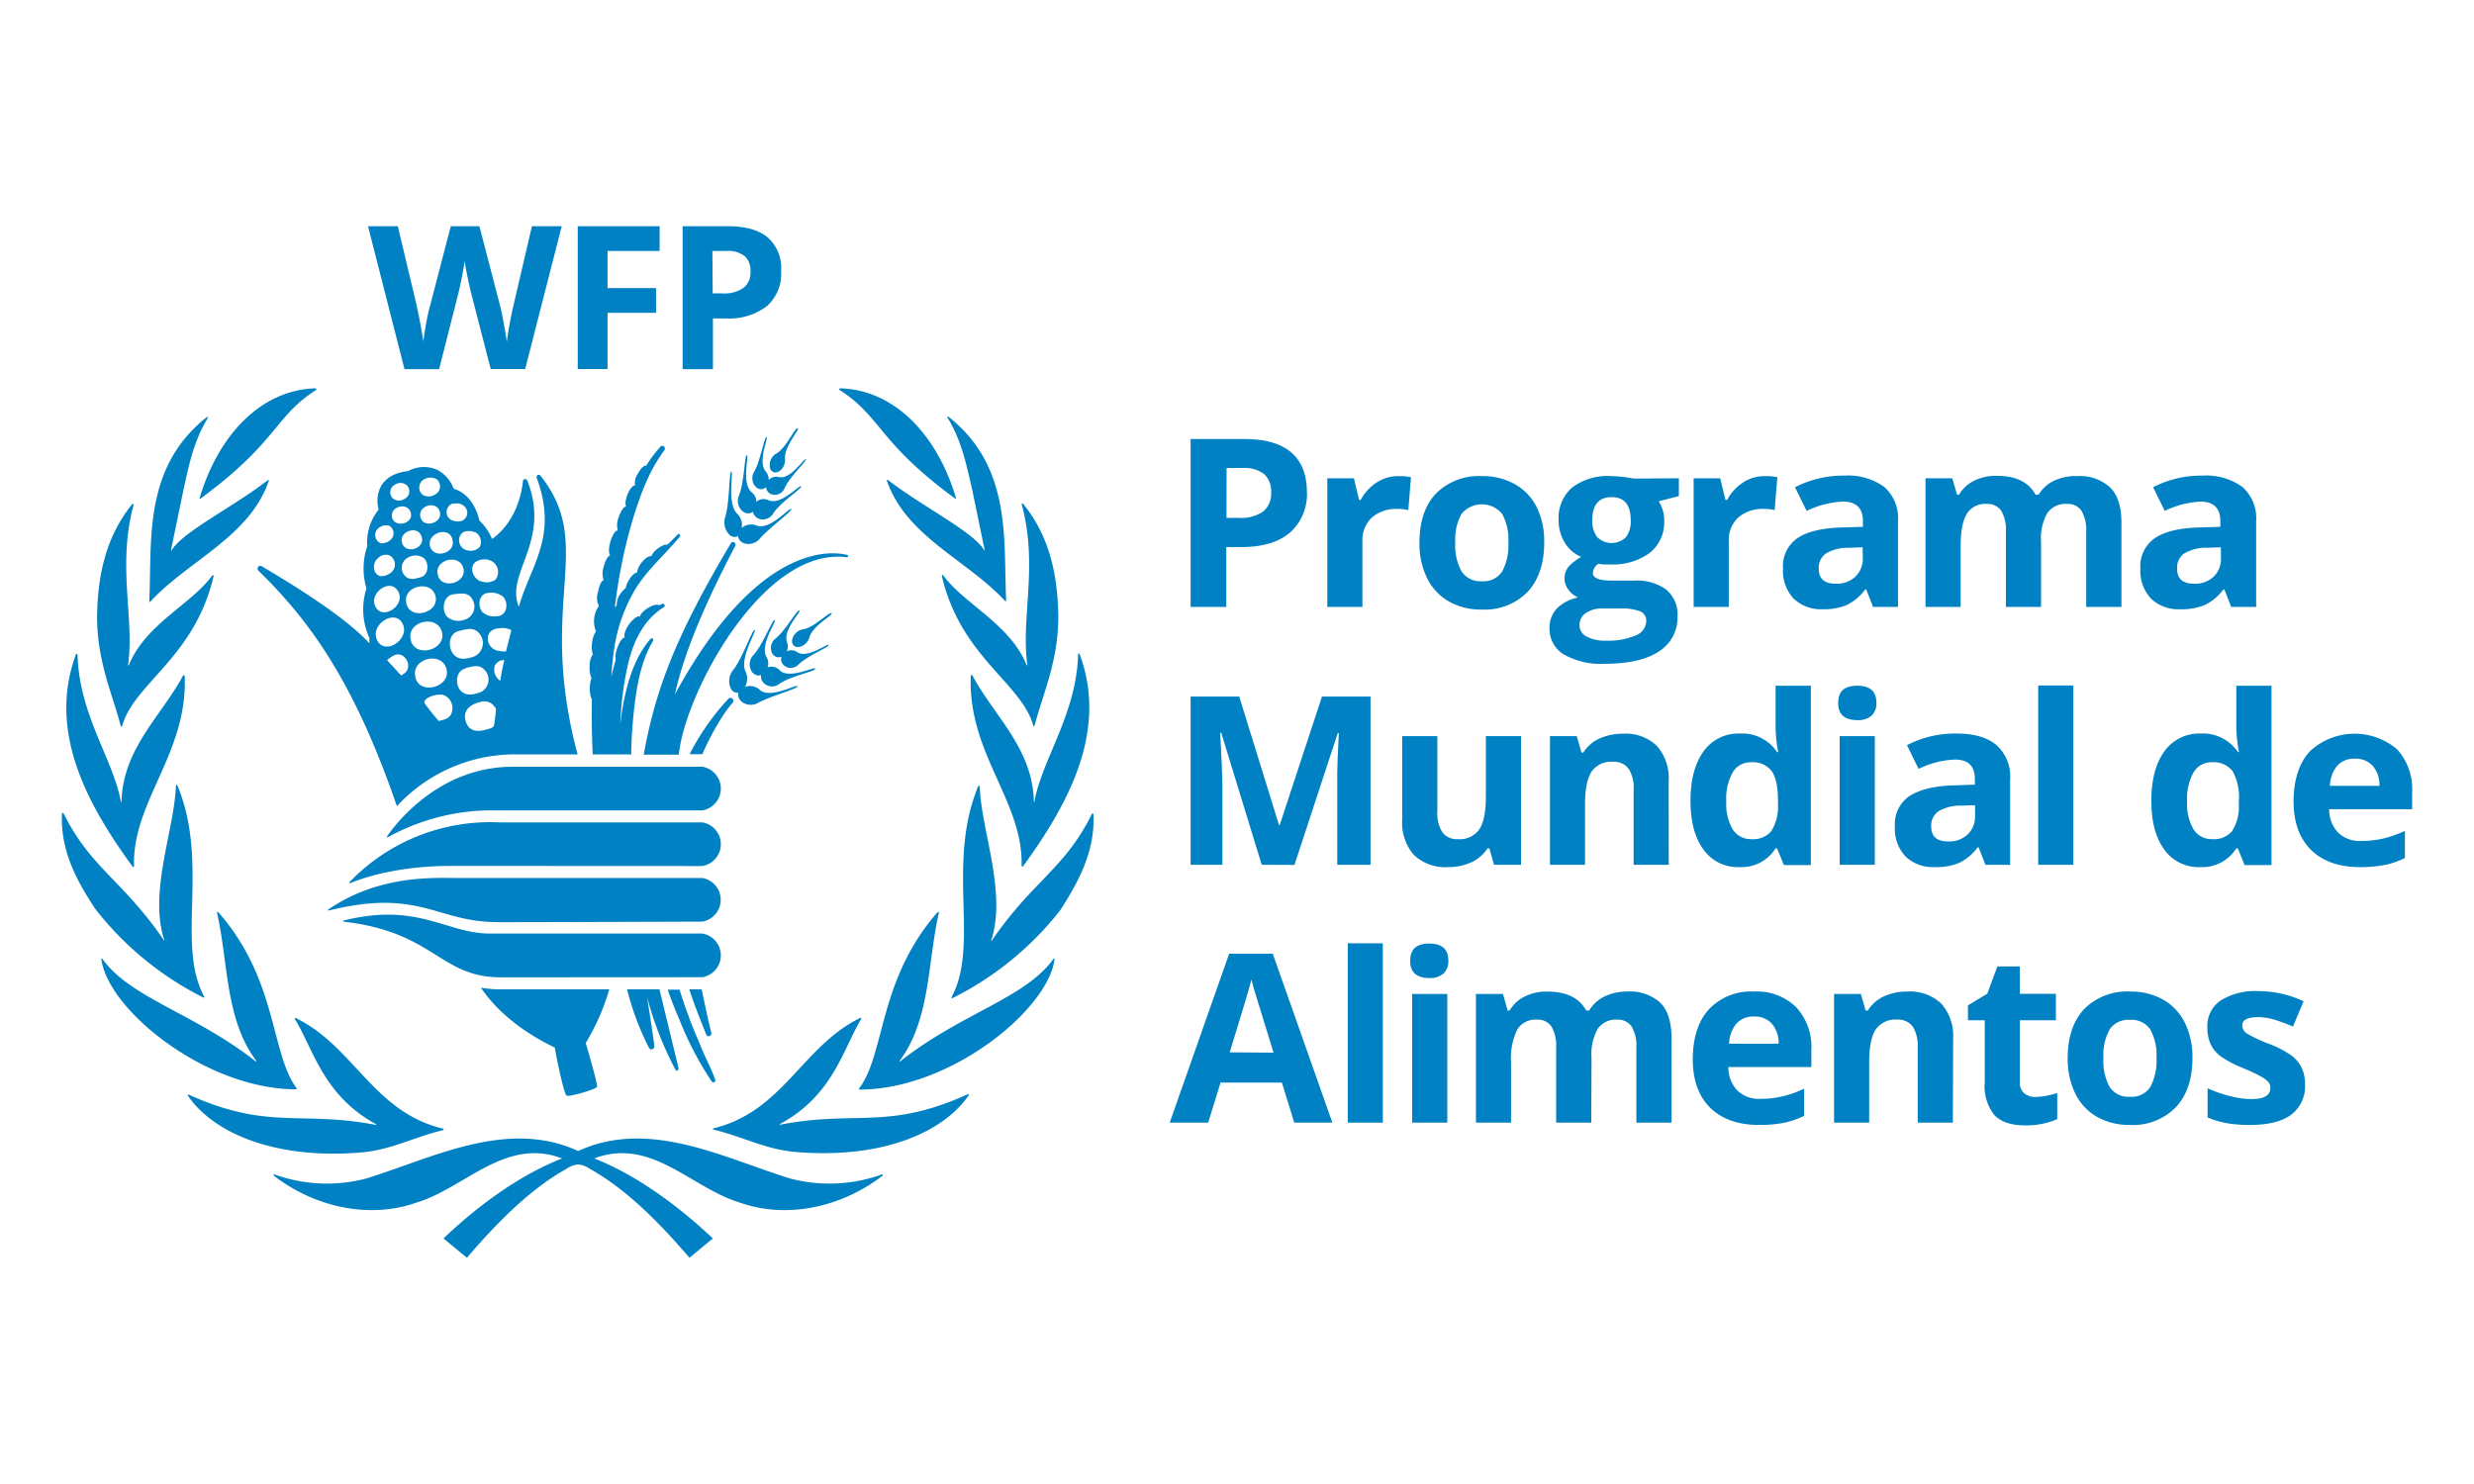
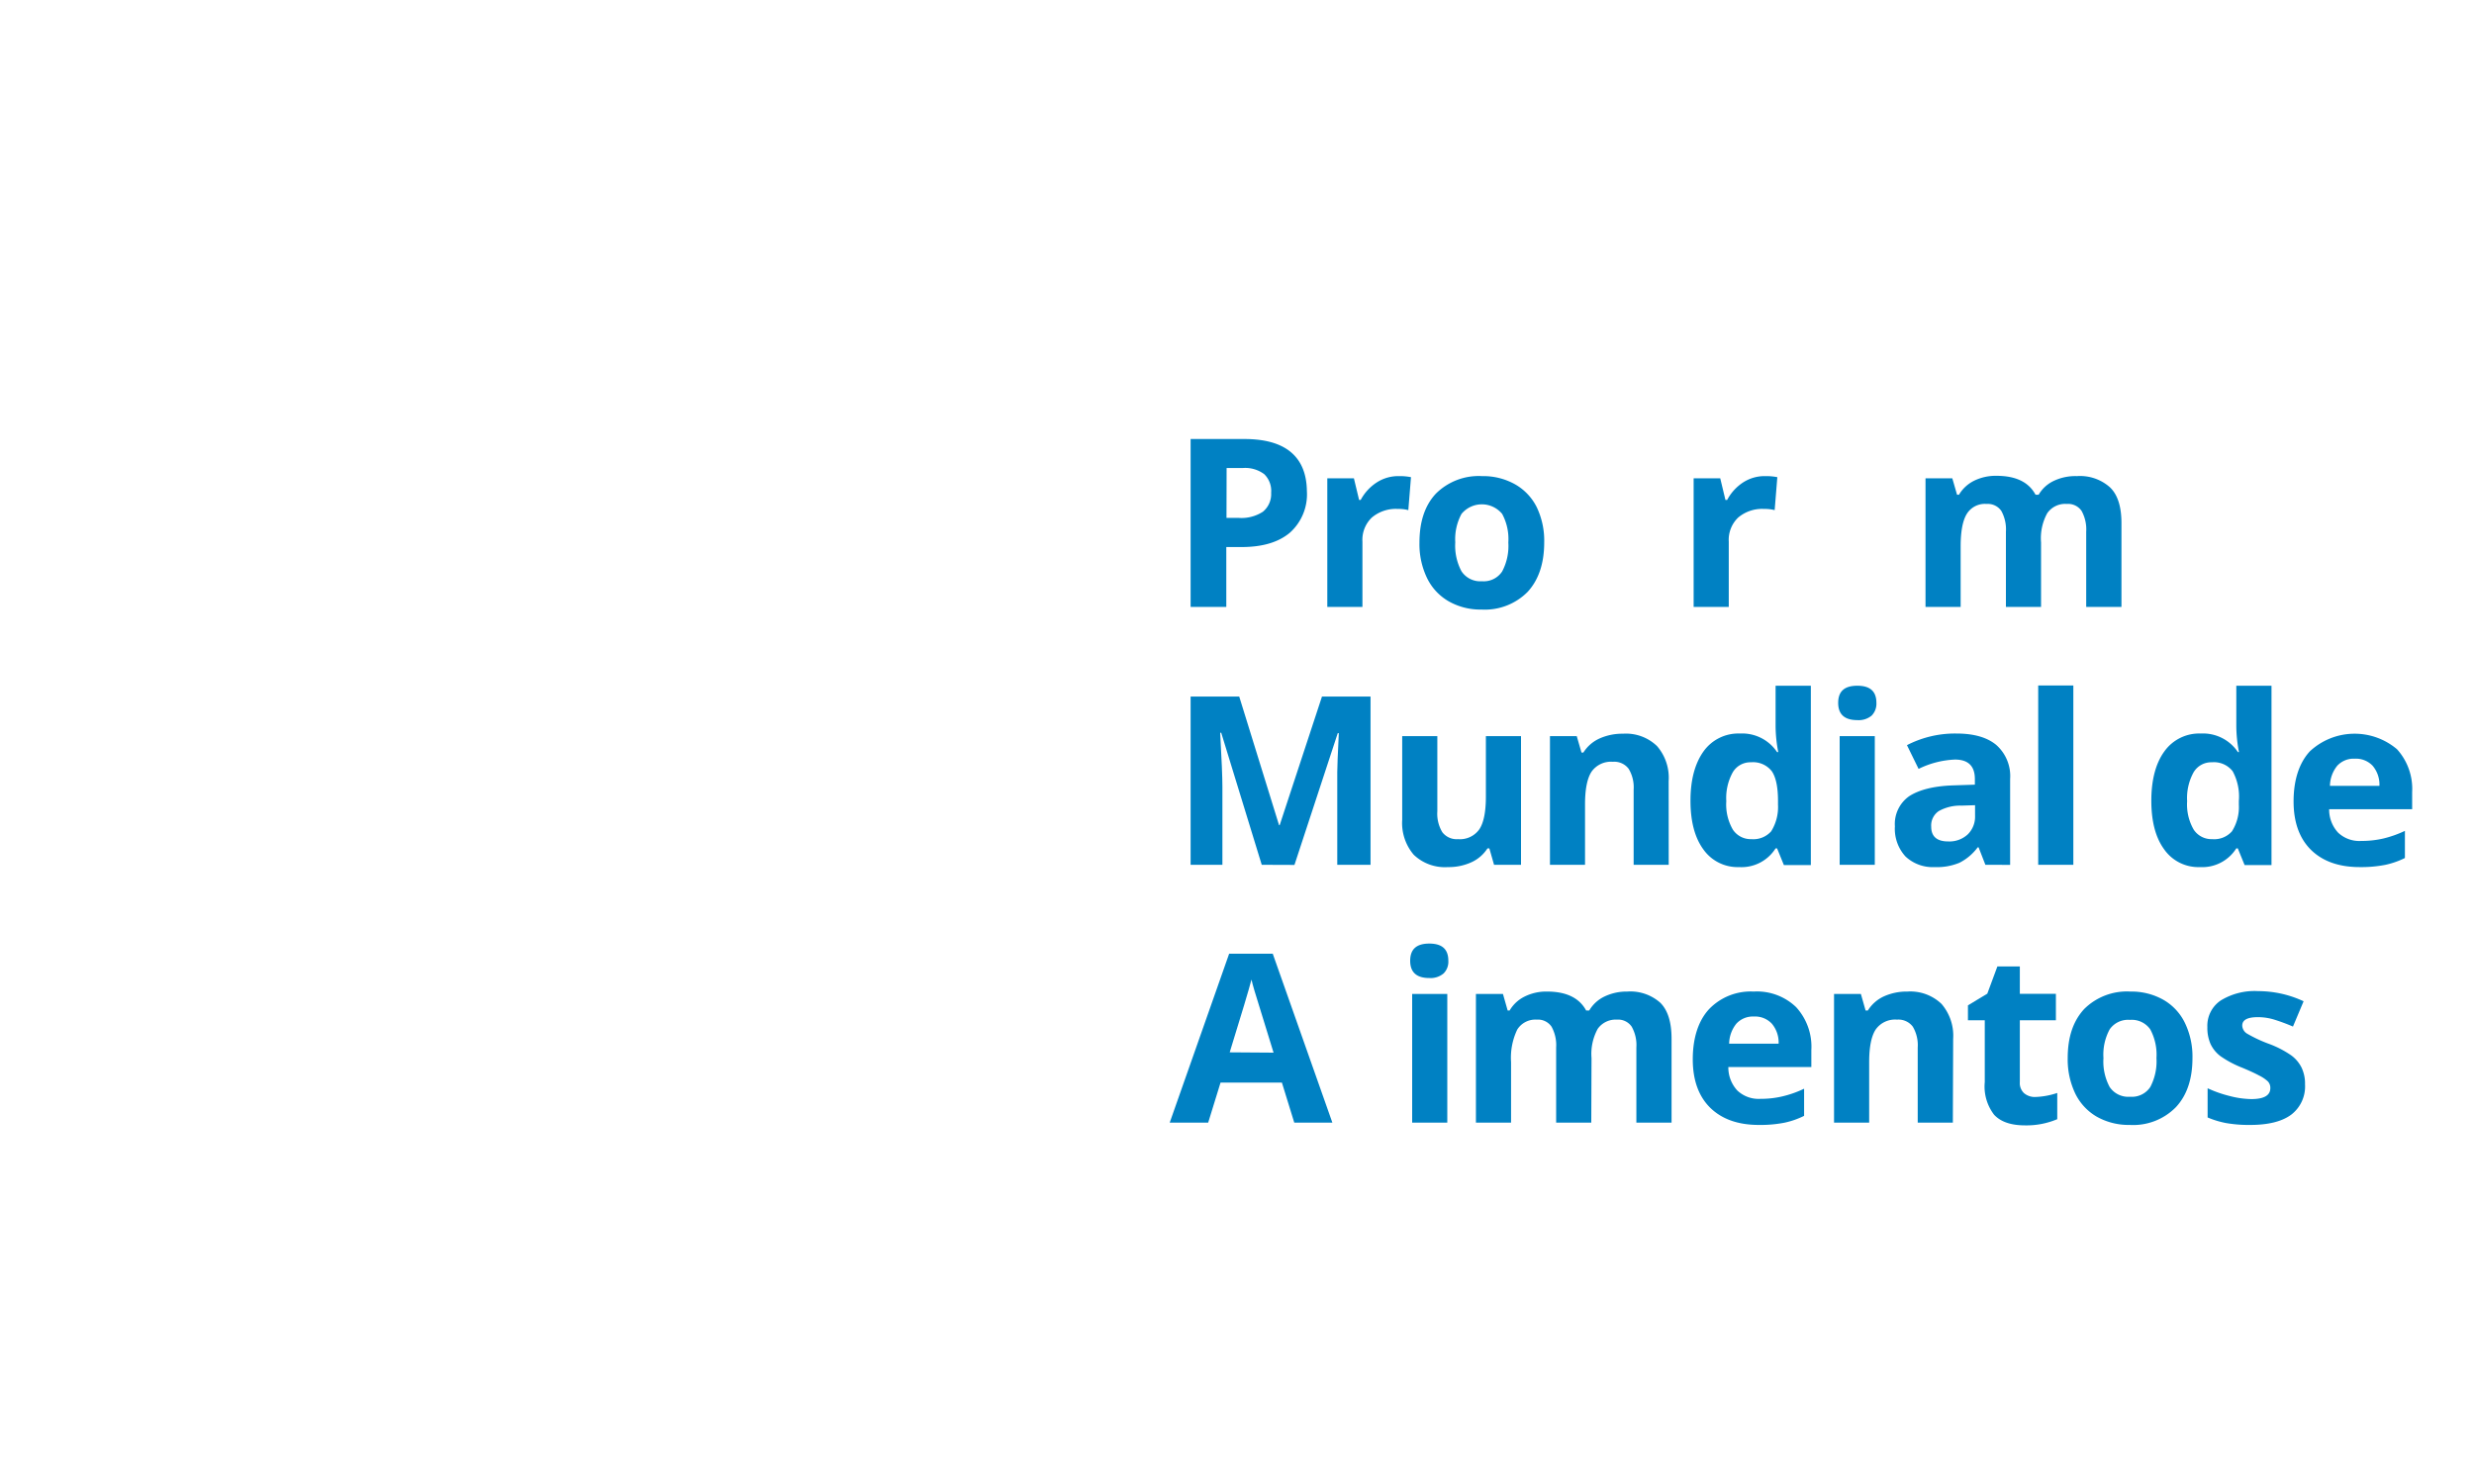
<svg xmlns="http://www.w3.org/2000/svg" id="Layer_1" data-name="Layer 1" viewBox="0 0 400 240">
  <defs>
    <style>.cls-1{fill:#0081c3;}</style>
  </defs>
-   <path class="cls-1" d="M135.84,62.8a.15.15,0,0,0-.07.28c6.81,4.4,6.11,8.35,18.71,17.59.05,0,.12,0,.1-.07C151.7,70.79,145,63.09,135.84,62.8Zm17.52,4.6a.11.11,0,0,0-.16.15c2.27,3.68,3.05,7.61,4,11.72l2,9.67c0,.06-.08.11-.11,0-1.78-3-10.07-7.06-15.52-11.32a.11.11,0,0,0-.17.13c3.08,9,13,12.83,19.1,19.44a.1.1,0,0,0,.18-.08C162.2,87.44,163.71,75.59,153.36,67.4Zm17.73,31.26c-.23-6.32-1.6-12.18-5.66-17.17a.13.13,0,0,0-.23.12c2.69,9.86-.18,18.48.91,25.9,0,.11-.1.13-.14,0-2.72-6.63-10.16-9.87-13.46-14.46a.13.13,0,0,0-.23.11c3.06,13.09,12.83,17.25,14.78,24.17a.11.11,0,0,0,.22,0C168.63,112.1,171.36,106.44,171.09,98.66Zm3.48,7.17a.13.13,0,0,0-.26,0c-.25,9.66-5.91,17.13-7.05,23.8,0,.08-.1.07-.1,0-.21-8.64-6.44-13.84-9.94-20.39a.14.14,0,0,0-.26.07c-.52,12.5,8.5,20.28,8.21,30.7a.14.14,0,0,0,.24.09C172.53,130.3,179.23,118.39,174.57,105.83Zm2.22,25.84a.14.14,0,0,0-.27,0c-4.35,8.81-9.58,10.82-16.16,20.44-.05.07-.13,0-.11,0,2.59-7.77-1.68-18.05-1.84-24.94a.14.14,0,0,0-.26,0c-5.2,12.62.28,25.59-4.3,34.1a.11.11,0,0,0,.14.16,51.28,51.28,0,0,0,17.44-14.23C174.42,142.53,177.07,137.65,176.79,131.67ZM170.3,155.1c-4.56,6.35-14.8,8.71-24.76,16.55-.06,0-.14,0-.08-.1,5-6.71,4.49-15.87,6.34-23.94a.12.12,0,0,0-.2-.1c-9.65,11-8.44,22.93-12.71,28.53a.11.11,0,0,0,.09.17c14.61,0,30.38-12.83,31.51-21A.1.1,0,0,0,170.3,155.1ZM156.39,177c-12.84,5.81-18,2.53-30.26,4.89-.08,0-.12-.09,0-.12,8.55-4.61,10.16-12.08,13.12-17a.11.11,0,0,0-.14-.16c-9.41,4.58-12.49,15.14-23.76,17.87a.11.11,0,0,0,0,.21c4.74,1.11,8.33,3.19,13.27,3.61,13.73,1.16,23.76-3,28-9.16A.13.13,0,0,0,156.39,177ZM51,62.8c-9.14.29-15.86,8-18.74,17.8,0,.05.06.1.11.07,12.59-9.24,11.89-13.19,18.71-17.59A.15.15,0,0,0,51,62.8Zm-7.7,14.86C37.83,81.92,29.53,86,27.75,89c0,.07-.12,0-.11,0l2-9.67c.9-4.11,1.68-8,3.95-11.72a.11.11,0,0,0-.16-.15c-10.35,8.19-8.84,20-9.29,29.75a.1.1,0,0,0,.18.08c6.1-6.61,16-10.46,19.1-19.44A.11.11,0,0,0,43.27,77.66Zm-9,15.43c-3.31,4.59-10.75,7.83-13.46,14.46,0,.09-.16.07-.14,0,1.08-7.42-1.79-16,.9-25.9a.13.13,0,0,0-.22-.12c-4.06,5-5.44,10.85-5.66,17.17-.28,7.78,2.45,13.44,3.8,18.71a.12.12,0,0,0,.23,0c1.94-6.92,11.71-11.08,14.77-24.17A.12.12,0,0,0,34.31,93.09Zm-4.45,16.25a.14.14,0,0,0-.26-.07c-3.5,6.55-9.73,11.75-9.94,20.39,0,.09-.1.1-.11,0-1.14-6.67-6.8-14.14-7-23.8a.14.14,0,0,0-.27,0c-4.65,12.56,2,24.47,9.17,34.3a.13.13,0,0,0,.23-.09C21.35,129.62,30.38,121.84,29.86,109.34ZM33,161.14c-4.59-8.51.9-21.48-4.31-34.1a.13.13,0,0,0-.25,0C28.25,134,24,144.25,26.56,152c0,.07-.06.11-.1,0-6.59-9.62-11.81-11.63-16.17-20.44a.14.14,0,0,0-.27,0c-.28,6,2.37,10.86,5.36,15.4A51.28,51.28,0,0,0,32.82,161.3.12.12,0,0,0,33,161.14Zm15,14.9c-4.28-5.6-3.06-17.57-12.72-28.53a.11.11,0,0,0-.19.1c1.84,8.07,1.29,17.23,6.34,23.94,0,.07,0,.15-.09.1-10-7.84-20.2-10.2-24.76-16.55a.1.1,0,0,0-.19.07c1.13,8.21,16.91,21,31.52,21A.11.11,0,0,0,47.93,176Zm23.58,6.48c-11.26-2.73-14.34-13.29-23.75-17.87a.11.11,0,0,0-.15.16c3,4.88,4.57,12.35,13.12,17,.07,0,0,.14,0,.12-12.26-2.36-17.41.92-30.26-4.89a.12.12,0,0,0-.15.18c4.22,6.13,14.24,10.32,28,9.16,4.95-.42,8.53-2.5,13.27-3.61A.11.11,0,0,0,71.51,182.52Zm71,7.42a25.05,25.05,0,0,1-14.88.64c-10.78-3.35-22.74-9.71-34.22-4.43-11.48-5.28-23.44,1.08-34.22,4.43a25.05,25.05,0,0,1-14.88-.64.11.11,0,0,0-.1.2c6.35,4.92,15.25,7.18,23.27,4.28,7.7-2.4,14.21-10.55,23.33-7.07-7.22,2.82-14,8-19.18,12.94l3.79,3.12c4.73-5.52,10.06-11,16.09-14.38a4,4,0,0,1,1.9-.71,3.91,3.91,0,0,1,1.89.71c6,3.35,11.37,8.86,16.1,14.38l3.79-3.12c-5.21-4.91-12-10.12-19.18-12.94,9.12-3.48,15.63,4.67,23.33,7.07,8,2.9,16.92.64,23.28-4.28A.12.12,0,0,0,142.51,189.94ZM98.51,160H81a18,18,0,0,1-3.25-.27h0c2.88,4.27,7.38,7.5,11.94,9.68.7,3.89,1.58,7.49,1.9,7.77s4.8-1,4.94-1.42-1.83-7.08-1.83-7.08A36.34,36.34,0,0,0,98.51,160ZM129,69.28c-.44-.31-1.84,3.17-3.5,4.08a2,2,0,0,0-.81.86,2.06,2.06,0,0,0-.23,1.22,1,1,0,0,0,.47.84.94.94,0,0,0,.93,0,2,2,0,0,0,.83-.87,2.29,2.29,0,0,0,.23-1.22C126.78,72.21,129.29,69.48,129,69.28Zm1.28,5c-.27-.27-2.4,3.31-4.34,2.88a1.64,1.64,0,0,0-1.18.12,1.72,1.72,0,0,0-.49.34c0-.08,0-.17,0-.26a1.93,1.93,0,0,0-.5-1.16c-1.3-1.59.51-5.37.16-5.49s-1,3.87-2,5.6a1.81,1.81,0,0,0-.28,1.21,1.93,1.93,0,0,0,.5,1.17,1.23,1.23,0,0,0,1,.42,1.12,1.12,0,0,0,.72-.35,1.12,1.12,0,0,0,.11.49,1.29,1.29,0,0,0,.84.71,1.58,1.58,0,0,0,1.18-.1,1.79,1.79,0,0,0,.84-.86C127.63,77.09,130.52,74.53,130.27,74.25Zm-.74,4.36c-.24-.34-3.22,3.13-5.25,2.27a1.87,1.87,0,0,0-1.33-.13,2.05,2.05,0,0,0-.69.39,2.47,2.47,0,0,0,0-.39,2,2,0,0,0-.75-1.17c-1.7-1.49-.36-6-.76-6s-.41,4.45-1.29,6.56a2,2,0,0,0-.1,1.37,2.11,2.11,0,0,0,.74,1.18,1.45,1.45,0,0,0,1.16.28,1.49,1.49,0,0,0,.47-.24v.07a1.62,1.62,0,0,0,.8,1,1.84,1.84,0,0,0,1.31.1,1.87,1.87,0,0,0,1.08-.76C126.14,81.17,129.77,79,129.53,78.61ZM122.34,85a2.21,2.21,0,0,0-1.43-.11,2.37,2.37,0,0,0-1,.5,2.68,2.68,0,0,0,0-1,2.5,2.5,0,0,0-.74-1.33c-1.69-1.68-.53-6.73-.92-6.8s-.25,5-1,7.35a2.84,2.84,0,0,0,.71,2.89,1.18,1.18,0,0,0,1.12.3.58.58,0,0,0,.28-.12,1.09,1.09,0,0,0,0,.18,1.35,1.35,0,0,0,.78.93,2.17,2.17,0,0,0,1.44.11,2.31,2.31,0,0,0,1.25-.77c1.59-1.84,5.31-4.46,5.09-4.81S124.5,85.81,122.34,85ZM102.73,95.27c1.92-3.14,4.76-5.55,7.17-8.46a.29.29,0,0,0,0-.37.22.22,0,0,0-.34,0c-.55.58-1.12,1.13-1.71,1.68-.26-.13-.9.12-1.56.64a3.33,3.33,0,0,0-1,1.19c-.33-.08-1,.31-1.52,1A3.17,3.17,0,0,0,103,92.6c-.35,0-.87.48-1.31,1.2a3.83,3.83,0,0,0-.53,1.32,3.72,3.72,0,0,0-.91,1,3,3,0,0,0-.54,1.71c-.09.16-.18.32-.26.48,0-.13,0-.26,0-.39a84.52,84.52,0,0,1,2.62-13.11c1.25-4.24,2.75-8.52,5.32-11.95h0a.5.5,0,0,0,0-.62.4.4,0,0,0-.6,0,19.13,19.13,0,0,0-2.31,3.09c-.29-.16-.91.42-1.38,1.33a2.61,2.61,0,0,0-.43,1.87s0,0,0,0c-.31-.13-.88.56-1.23,1.48s-.4,1.67-.17,1.93l0,0c-.35-.12-.91.67-1.26,1.78a3.22,3.22,0,0,0-.11,2.1s0,0,0,0c-.36-.13-.9.68-1.21,1.79s-.3,2,0,2.21c-.34,0-.83.77-1.09,1.88a3.16,3.16,0,0,0,0,2.1c-.34.1-.72.9-.91,1.93A3,3,0,0,0,96.82,98a4.33,4.33,0,0,0-.46,4.1,4,4,0,0,0-.63,1.85,4.27,4.27,0,0,0,.12,1.89,3.17,3.17,0,0,0-.51,2,4,4,0,0,0,.29,1.83,4.73,4.73,0,0,0-.26,1.6,4.12,4.12,0,0,0,.33,1.89c-.07,2.89,0,6,.13,8.85h6.23c0-2.25.19-4.7.42-6.93.44-4,1.09-8,3.08-11.4v0a.32.32,0,0,0,0-.37.26.26,0,0,0-.38,0c-2.7,3.13-3.88,7.38-4.57,11.45-.13.8-.23,1.6-.32,2.4a52.63,52.63,0,0,1,1.22-9.62c.86-3.77,2.57-7.35,5.84-9.36a.29.29,0,0,0,.11-.33.27.27,0,0,0-.32-.2,4.53,4.53,0,0,0-.6.26c-.22-.27-1-.07-1.83.45s-1.3,1.14-1.25,1.48c0,0,0,0,0,0a.15.15,0,0,0,0-.1c-.3-.25-1.08.3-1.75,1.23s-.93,1.9-.65,2.15c0,0,0,0,0,0-.34-.14-.92.65-1.28,1.76a3.84,3.84,0,0,0-.24,1.89v0c-.27.89-.5,1.79-.7,2.7.07-1.29.19-2.58.37-3.87A26.29,26.29,0,0,1,102.73,95.27Zm15.75,17.79a.46.46,0,0,0-.67-.09,39.28,39.28,0,0,0-6.31,9h2.06c1-2.43,3.37-6.72,4.87-8.27l0,0A.53.53,0,0,0,118.48,113.06Zm-2.86,61.5,0,0c-.64-1.79-1.53-3.4-2.23-5.12s-1.47-3.41-2.08-5.17c-.5-1.32-1-2.84-1.44-4.22h-1.91c.54,1.61,1.24,3.33,1.9,4.88a53,53,0,0,0,5.23,10,.32.32,0,0,0,.36.1A.34.34,0,0,0,115.62,174.56ZM115,167c-.53-2.14-1.08-4.77-1.56-7h-2c.77,2.38,1.82,5,2.74,7.3a.43.43,0,0,0,.51.27A.46.46,0,0,0,115,167Zm-5.27,5.82L106.62,160h-5.23a43.84,43.84,0,0,0,3.54,9.46.46.46,0,0,0,.47.24.48.48,0,0,0,.4-.55c-.36-2.71-.78-5.33-1.19-7.94a54.36,54.36,0,0,0,4.61,11.8.23.23,0,0,0,.28.14A.27.27,0,0,0,109.68,172.84Zm27.25-83.07c-1.91-.5-14.15-2.67-27.85,22.54,2-9.39,8.08-20.75,9.74-24v0a.45.45,0,0,0-.12-.56.4.4,0,0,0-.56.1c-9,15.11-12.24,23.81-14.11,34.22h5.67c1-10,13.65-33.69,27.16-31.93h0c.07,0,.14,0,.15-.12A.13.13,0,0,0,136.93,89.77ZM87.39,76.94A.34.34,0,0,0,87,76.8a.35.35,0,0,0-.24.44c3.55,9.52-1,14.22-2.87,20.88-2.27-5.41,5.25-10.51,1.37-20.39a.41.41,0,0,0-.29-.25.34.34,0,0,0-.41.32c-.1.69-.56,6.17-5,9.37a8.72,8.72,0,0,0-2.06-3c-.41-1.85-1.62-4.38-4.15-5.13A5.71,5.71,0,0,0,70.74,76a5.38,5.38,0,0,0-4.76.18c-2.15.25-3.62,1.09-4.4,2.49a5.18,5.18,0,0,0-.36,3.74,8.46,8.46,0,0,0-1.84,5.91,11.29,11.29,0,0,0-.13,6.84,11.15,11.15,0,0,0,.47,8c0,.3,0,.59,0,.88C55.55,99.45,46,93.76,42.34,91.59a.45.45,0,0,0-.56.7c8.15,7.95,15.41,17.75,22.39,38.09A26,26,0,0,1,82.91,122H93.39C86.73,97.2,96.42,88.33,87.39,76.94Zm-6,19.61c.89,1.09.56,3-1,3.11A3,3,0,0,1,78,99c-.88-1.07-.55-3.06,1-3.12A3,3,0,0,1,81.39,96.55Zm-2.22-5.94a2,2,0,0,1,.9,3.18,2.65,2.65,0,0,1-2.17.26c-1.31-.26-2.17-2.23-1-3.17A2.54,2.54,0,0,1,79.17,90.61ZM73.36,96.1c1.15-.12,2.34-.38,3,.81a2.22,2.22,0,0,1-1.3,3.33,2.78,2.78,0,0,1-2.85-.57C71.34,98.53,71.7,96.26,73.36,96.1ZM70.8,93c-.72-2.46,3.47-3.57,4.11-1.12S71.35,95.41,70.8,93Zm5.6-7c1.16,0,1.75,1.71,1.07,2.56a2.07,2.07,0,0,1-1.89.45,1.66,1.66,0,0,1-1.07-2.57C75,85.76,75.74,85.9,76.4,85.9Zm-3.09-4.5a1.73,1.73,0,0,1,1.8.42,1.39,1.39,0,0,1-.61,2.36,2.33,2.33,0,0,1-1.72-.3A1.46,1.46,0,0,1,73.31,81.4Zm-.19,5.74c.72,2.14-2.91,3.28-3.57,1.17S72.52,85,73.12,87.14ZM68,83.7c-.56-1.88,2.5-2.84,3.09-1S68.52,85.54,68,83.7Zm0,9.66c-.86.21-1.77.55-2.48-.19a1.87,1.87,0,0,1,.58-3.06,2.27,2.27,0,0,1,2.48.2C69.4,91.17,69.31,93,68,93.36Zm.57-15.83a2,2,0,0,1,2.07,0A1.5,1.5,0,0,1,70.31,80a1.87,1.87,0,0,1-2,0A1.52,1.52,0,0,1,68.55,77.53Zm-.41,9.22c.69,1.89-2.51,3-3.14,1.09S67.58,84.87,68.14,86.75Zm-4.75-3.06c-.47-1.75,2.48-2.58,3-.8S63.86,85.48,63.39,83.69Zm.46-5.31a1.57,1.57,0,0,1,1.95.14,1.37,1.37,0,0,1-.39,2.15,1.6,1.6,0,0,1-2-.14A1.41,1.41,0,0,1,63.85,78.38Zm-2.61,7A1.84,1.84,0,0,1,62.88,85a1.41,1.41,0,0,1,.15,2.4,2.09,2.09,0,0,1-1.46.46A1.44,1.44,0,0,1,61.24,85.37Zm-.15,4.91A1.71,1.71,0,0,1,63,89.83a1.68,1.68,0,0,1,.17,2.81,2.53,2.53,0,0,1-1.7.53C60.31,92.87,60.09,91.17,61.09,90.28Zm3.26,5.34c1.29,2.29-2.59,4.85-3.7,2.39C59.66,95.88,63.11,93.4,64.35,95.62Zm-3.43,7.83c-1.12-2.47,3-5.15,4.2-2.49C66.25,103.42,62.17,106.15,60.92,103.45Zm4.3,5.55c-.23.14-.32.21-.4.21l-2.26-2.46a6.63,6.63,0,0,1,1-.71C65.4,105,67,108,65.22,109Zm.49-11.38c-.82-2.79,3.94-4,4.67-1.27S66.36,100.4,65.71,97.62Zm.71,5.91c-.86-3,4.21-4.3,5-1.36S67.11,106.5,66.42,103.53Zm.74,6c-.85-3,4.2-4.33,5-1.37S67.85,112.5,67.16,109.55Zm5.9,5.59c-.31,1.08-1.2,1.25-2.14,1.47a32.53,32.53,0,0,1-2.31-2.9.52.52,0,0,1,0-.26,1.27,1.27,0,0,1,.53-.57,4.11,4.11,0,0,1,2.42-.51A2.24,2.24,0,0,1,73.06,115.14Zm1.11-13.08c1.19-.29,2.41-.73,3.33.43a2.37,2.37,0,0,1-.91,3.71c-1,.34-2.25.63-3.11-.19C72.34,104.93,72.43,102.46,74.17,102.06Zm1.1,6c1.13-.28,2.29-.7,3.16.41a2.24,2.24,0,0,1-.86,3.53c-1,.33-2.13.61-3-.18C73.53,110.84,73.61,108.49,75.27,108.11Zm4.6,9.19c-.1.54-.84.61-1.34.76-1.46.44-2.84.25-3.29-1.49s.93-2.65,2.44-3a2,2,0,0,1,2.16.66,1.71,1.71,0,0,1,.34.5S80,116.78,79.87,117.3ZM81,109.36l-.12.73a2.12,2.12,0,0,1-.86-2.47,1.65,1.65,0,0,1,1.52-.87C81.33,107.62,81.15,108.48,81,109.36Zm1.43-6.42c-.08.27-.62,2.4-.62,2.4a2.91,2.91,0,0,1-1-.07,2,2,0,0,1-1.88-2.49c.39-1,1.19-1.16,2.2-1.21a2.92,2.92,0,0,1,1.55.35S82.55,102.4,82.41,102.94Zm52.06-3.74c-.3-.44-2.82,2.32-4.68,2.58a2,2,0,0,0-1.06.53,2,2,0,0,0-.65,1.06,1.13,1.13,0,0,0,.16.95,1,1,0,0,0,.88.32,1.86,1.86,0,0,0,1.08-.53,2.13,2.13,0,0,0,.63-1C131.39,101.17,134.69,99.49,134.47,99.2Zm-5.58,6.28a1.58,1.58,0,0,0-1.14-.3,1.42,1.42,0,0,0-.58.15c0-.09.09-.16.12-.25a2.13,2.13,0,0,0-.07-1.26c-.68-2,2.33-4.85,2-5.09S127,102,125.4,103.25a1.94,1.94,0,0,0-.68,1,1.92,1.92,0,0,0,.06,1.26,1.31,1.31,0,0,0,.78.75,1.1,1.1,0,0,0,.8-.08,1.35,1.35,0,0,0-.07.5,1.33,1.33,0,0,0,.55,1A1.58,1.58,0,0,0,128,108a1.72,1.72,0,0,0,1.09-.51c1.44-1.46,5-2.83,4.89-3.18S130.56,106.57,128.89,105.48Zm-2.83,2.93a1.86,1.86,0,0,0-1.2-.59,1.93,1.93,0,0,0-.79.12,1.82,1.82,0,0,0,.11-.38,2.12,2.12,0,0,0-.3-1.36c-1.07-2,1.73-5.75,1.37-5.94s-1.9,4-3.46,5.69a2,2,0,0,0-.58,1.25,2.26,2.26,0,0,0,.29,1.37,1.46,1.46,0,0,0,1,.67,1.28,1.28,0,0,0,.52-.06s0,0,0,.08a1.51,1.51,0,0,0,.41,1.17,1.87,1.87,0,0,0,1.19.57,1.76,1.76,0,0,0,1.27-.34c1.83-1.32,6-2.1,5.89-2.52S127.67,109.94,126.06,108.41Zm-3.24,3.15a2.3,2.3,0,0,0-2.37-.47,2.9,2.9,0,0,0,.3-1,2.55,2.55,0,0,0-.24-1.51c-1-2.17,1.83-6.5,1.48-6.69s-1.95,4.59-3.51,6.52a2.73,2.73,0,0,0-.58,1.44,2.65,2.65,0,0,0,.25,1.5,1.19,1.19,0,0,0,.94.69.81.81,0,0,0,.31,0,.84.84,0,0,0-.05.17,1.33,1.33,0,0,0,.42,1.14,2,2,0,0,0,1.29.61,2.29,2.29,0,0,0,1.45-.27c2.12-1.16,6.51-2.3,6.41-2.71S124.56,113.1,122.82,111.56Zm-44,19.5a34.89,34.89,0,0,0-16.17,4.36.09.09,0,0,1-.11-.13C63.87,133.38,70.87,124,82.91,124h30.65a3.58,3.58,0,0,1,0,7.06Zm2.16,27c-9.93,0-10.73-7.33-25.44-9a.1.1,0,0,1,0-.19c12.09-3,16.59,2.11,23.65,2.11h34.35a3.58,3.58,0,0,1,0,7.06Zm-.69-8.94c-9.67,0-12.49-5.5-27.13-1.87a.1.1,0,0,1-.09-.17c8.17-5.6,17-5.09,20.63-5.09h39.82a3.58,3.58,0,0,1,0,7.06S88,149.14,80.33,149.14Zm-7.4-9.08c-9,0-14.74,2.13-16.31,2.8-.1,0-.17-.09-.1-.17A31.51,31.51,0,0,1,80.72,133h32.84a3.58,3.58,0,0,1,0,7.06Zm12-80.36H79.34L76.21,47.56c-.12-.43-.32-1.32-.6-2.68s-.44-2.26-.48-2.72c-.06.57-.22,1.48-.47,2.74s-.45,2.16-.59,2.69L71,59.7H65.4L59.5,36.59h4.82l3,12.61c.51,2.33.89,4.35,1.12,6.06.06-.6.21-1.53.43-2.79s.44-2.24.64-2.93l3.37-12.95h4.63l3.37,12.95c.14.58.33,1.46.55,2.65s.39,2.22.51,3.07c.1-.82.27-1.85.5-3.08s.44-2.22.63-3L86,36.59h4.82Zm13.32,0H93.41V36.59h13.24v4H98.23v6h7.84v4H98.23Zm28.06-15.9A7,7,0,0,1,124,49.5a10,10,0,0,1-6.63,2h-2.1V59.7h-4.9V36.59h7.38q4.2,0,6.39,1.82A6.58,6.58,0,0,1,126.29,43.8Zm-11.06,3.67h1.61a5.35,5.35,0,0,0,3.38-.9,3.11,3.11,0,0,0,1.12-2.6,3.2,3.2,0,0,0-.94-2.54,4.4,4.4,0,0,0-3-.82h-2.22Z" />
  <path class="cls-1" d="M211.3,79.43a8.32,8.32,0,0,1-2.75,6.72q-2.75,2.32-7.8,2.32h-2.48v9.68H192.5V71h8.69q5,0,7.53,2.13T211.3,79.43Zm-13,4.32h1.9a6.33,6.33,0,0,0,4-1,3.7,3.7,0,0,0,1.32-3.06,3.77,3.77,0,0,0-1.11-3,5.14,5.14,0,0,0-3.47-1h-2.62Z" />
  <path class="cls-1" d="M226.21,77a9.28,9.28,0,0,1,1.92.17l-.43,5.33a6.19,6.19,0,0,0-1.67-.19,6,6,0,0,0-4.24,1.4,5,5,0,0,0-1.51,3.9V98.15H214.6V77.35h4.3l.84,3.5H220A7.69,7.69,0,0,1,222.63,78,6.4,6.4,0,0,1,226.21,77Z" />
  <path class="cls-1" d="M249.67,87.71q0,5.08-2.67,8a9.74,9.74,0,0,1-7.47,2.87,10.35,10.35,0,0,1-5.28-1.32,8.69,8.69,0,0,1-3.52-3.77,12.6,12.6,0,0,1-1.23-5.73q0-5.1,2.66-7.93A9.81,9.81,0,0,1,239.64,77a10.51,10.51,0,0,1,5.29,1.31A8.72,8.72,0,0,1,248.45,82,12.51,12.51,0,0,1,249.67,87.71Zm-14.38,0a8.78,8.78,0,0,0,1,4.67A3.63,3.63,0,0,0,239.6,94a3.57,3.57,0,0,0,3.27-1.58,8.8,8.8,0,0,0,1-4.68,8.57,8.57,0,0,0-1-4.63,4.26,4.26,0,0,0-6.57,0A8.57,8.57,0,0,0,235.29,87.71Z" />
-   <path class="cls-1" d="M271.44,77.35v2.88l-3.26.84a5.63,5.63,0,0,1,.89,3.13,6.28,6.28,0,0,1-2.33,5.21,10.11,10.11,0,0,1-6.49,1.87l-1,0-.84-.09a1.88,1.88,0,0,0-.87,1.49c0,.81,1,1.22,3.12,1.22h3.54a8.08,8.08,0,0,1,5.22,1.47,5.25,5.25,0,0,1,1.8,4.32,6.42,6.42,0,0,1-3,5.66c-2,1.34-5,2-8.74,2a12.13,12.13,0,0,1-6.66-1.52,4.81,4.81,0,0,1-2.29-4.25,4.48,4.48,0,0,1,1.17-3.15,6.68,6.68,0,0,1,3.44-1.8,3.83,3.83,0,0,1-1.52-1.22,2.88,2.88,0,0,1-.66-1.8,2.91,2.91,0,0,1,.69-2,8.34,8.34,0,0,1,2-1.55A5.59,5.59,0,0,1,253,87.77a6.9,6.9,0,0,1-1-3.69,6.5,6.5,0,0,1,2.21-5.26A9.6,9.6,0,0,1,260.57,77a17.56,17.56,0,0,1,2.08.16q1.2.17,1.53.24Zm-16.06,23.74a2,2,0,0,0,1.12,1.84,6.21,6.21,0,0,0,3.16.68,11.29,11.29,0,0,0,4.78-.84,2.57,2.57,0,0,0,1.73-2.29,1.63,1.63,0,0,0-1-1.62,8.32,8.32,0,0,0-3.16-.45H259a4.44,4.44,0,0,0-2.61.74A2.27,2.27,0,0,0,255.38,101.09Zm2.06-16.93a4.21,4.21,0,0,0,.78,2.68,3.31,3.31,0,0,0,4.7,0,4.39,4.39,0,0,0,.74-2.68q0-3.76-3.09-3.76C258.49,80.4,257.44,81.65,257.44,84.16Z" />
  <path class="cls-1" d="M285.44,77a9.28,9.28,0,0,1,1.92.17l-.43,5.33a6.19,6.19,0,0,0-1.67-.19,6,6,0,0,0-4.24,1.4,5,5,0,0,0-1.51,3.9V98.15h-5.68V77.35h4.3l.84,3.5h.28A7.69,7.69,0,0,1,281.86,78,6.4,6.4,0,0,1,285.44,77Z" />
-   <path class="cls-1" d="M302.83,98.15l-1.1-2.83h-.15a8.44,8.44,0,0,1-2.95,2.51,9.61,9.61,0,0,1-3.95.7A6.41,6.41,0,0,1,290,96.81a6.55,6.55,0,0,1-1.72-4.87,5.5,5.5,0,0,1,2.31-4.89q2.32-1.58,7-1.74l3.61-.11v-.91q0-3.17-3.23-3.17a14.87,14.87,0,0,0-5.87,1.51l-1.88-3.83a17,17,0,0,1,8-1.88,10,10,0,0,1,6.42,1.82,6.75,6.75,0,0,1,2.23,5.55V98.15Zm-1.68-9.64-2.19.08a7,7,0,0,0-3.69.89A2.8,2.8,0,0,0,294.06,92q0,2.4,2.76,2.4A4.35,4.35,0,0,0,300,93.24a4,4,0,0,0,1.18-3Z" />
  <path class="cls-1" d="M330,98.15h-5.68V86a6.16,6.16,0,0,0-.75-3.38,2.65,2.65,0,0,0-2.37-1.12A3.43,3.43,0,0,0,318,83.1c-.66,1.06-1,2.82-1,5.26v9.79h-5.68V77.35h4.33l.77,2.66h.31a5.86,5.86,0,0,1,2.42-2.25,7.89,7.89,0,0,1,3.63-.81c3.12,0,5.22,1,6.33,3.06h.5a5.58,5.58,0,0,1,2.47-2.25A8.11,8.11,0,0,1,335.8,77a7.25,7.25,0,0,1,5.35,1.82Q343,80.59,343,84.59V98.15h-5.7V86a6.16,6.16,0,0,0-.75-3.38,2.64,2.64,0,0,0-2.37-1.12A3.53,3.53,0,0,0,331,83a8.4,8.4,0,0,0-1,4.72Z" />
-   <path class="cls-1" d="M360.74,98.15l-1.1-2.83h-.14a8.38,8.38,0,0,1-3,2.51,9.61,9.61,0,0,1-4,.7,6.41,6.41,0,0,1-4.72-1.72,6.59,6.59,0,0,1-1.72-4.87,5.49,5.49,0,0,1,2.32-4.89q2.31-1.58,7-1.74l3.61-.11v-.91q0-3.17-3.24-3.17A14.83,14.83,0,0,0,350,82.63l-1.88-3.83a16.93,16.93,0,0,1,8-1.88,10,10,0,0,1,6.42,1.82,6.76,6.76,0,0,1,2.24,5.55V98.15Zm-1.67-9.64-2.2.08a7,7,0,0,0-3.68.89A2.8,2.8,0,0,0,352,92c0,1.6.92,2.4,2.75,2.4a4.33,4.33,0,0,0,3.15-1.13,4,4,0,0,0,1.19-3Z" />
  <path class="cls-1" d="M204,139.86l-6.55-21.35h-.17q.36,6.51.36,8.69v12.66H192.5V112.65h7.86l6.44,20.8h.1l6.84-20.8h7.85v27.21h-5.38V127q0-.92,0-2.1t.25-6.33h-.17l-7,21.31Z" />
  <path class="cls-1" d="M241.56,139.86l-.76-2.66h-.3a6.08,6.08,0,0,1-2.58,2.24,8.82,8.82,0,0,1-3.82.79,7.27,7.27,0,0,1-5.53-2,7.9,7.9,0,0,1-1.86-5.65V119.05h5.68V131.2a5.8,5.8,0,0,0,.8,3.38,2.91,2.91,0,0,0,2.55,1.13,3.83,3.83,0,0,0,3.44-1.59q1.06-1.59,1.06-5.28v-9.79h5.68v20.81Z" />
  <path class="cls-1" d="M269.8,139.86h-5.67V127.71a5.79,5.79,0,0,0-.81-3.38,2.9,2.9,0,0,0-2.54-1.13,3.85,3.85,0,0,0-3.45,1.59c-.7,1.06-1.06,2.82-1.06,5.28v9.79H250.6V119.05h4.33l.77,2.66H256a6,6,0,0,1,2.62-2.28,9,9,0,0,1,3.78-.77,7.23,7.23,0,0,1,5.51,2,7.82,7.82,0,0,1,1.88,5.66Z" />
  <path class="cls-1" d="M281.17,140.23a6.77,6.77,0,0,1-5.76-2.85q-2.09-2.85-2.09-7.89t2.13-8a6.91,6.91,0,0,1,5.87-2.86,6.78,6.78,0,0,1,6,3h.19a22.76,22.76,0,0,1-.43-4.15V110.9h5.7v29h-4.36l-1.1-2.7h-.24A6.51,6.51,0,0,1,281.17,140.23Zm2-4.52a3.85,3.85,0,0,0,3.2-1.27,7.4,7.4,0,0,0,1.1-4.3v-.61c0-2.24-.34-3.84-1-4.8a3.83,3.83,0,0,0-3.36-1.45,3.31,3.31,0,0,0-2.95,1.61,8.58,8.58,0,0,0-1.05,4.68,8.1,8.1,0,0,0,1.06,4.6A3.46,3.46,0,0,0,283.16,135.71Z" />
  <path class="cls-1" d="M297.2,113.67c0-1.85,1-2.77,3.09-2.77s3.09.92,3.09,2.77a2.73,2.73,0,0,1-.77,2.06,3.26,3.26,0,0,1-2.32.73Q297.2,116.46,297.2,113.67Zm5.92,26.19h-5.68V119.05h5.68Z" />
  <path class="cls-1" d="M321,139.86l-1.1-2.83h-.14a8.4,8.4,0,0,1-2.95,2.5,9.46,9.46,0,0,1-4,.7,6.42,6.42,0,0,1-4.72-1.71,6.61,6.61,0,0,1-1.72-4.88,5.49,5.49,0,0,1,2.32-4.88c1.55-1,3.87-1.63,7-1.74l3.61-.12V126q0-3.17-3.24-3.16a14.66,14.66,0,0,0-5.86,1.51l-1.88-3.84a16.93,16.93,0,0,1,8-1.88q4.2,0,6.42,1.83A6.72,6.72,0,0,1,325,126v13.87Zm-1.67-9.64-2.2.07a7.06,7.06,0,0,0-3.68.89,2.81,2.81,0,0,0-1.21,2.5c0,1.6.92,2.4,2.75,2.4a4.36,4.36,0,0,0,3.16-1.14,4,4,0,0,0,1.18-3Z" />
  <path class="cls-1" d="M335.22,139.86h-5.68v-29h5.68Z" />
  <path class="cls-1" d="M355.68,140.23a6.74,6.74,0,0,1-5.76-2.85c-1.4-1.9-2.09-4.53-2.09-7.89s.71-6.07,2.13-8a6.91,6.91,0,0,1,5.87-2.86,6.79,6.79,0,0,1,6,3H362a22.76,22.76,0,0,1-.43-4.15V110.9h5.69v29h-4.35l-1.1-2.7h-.24A6.51,6.51,0,0,1,355.68,140.23Zm2-4.52a3.82,3.82,0,0,0,3.19-1.27,7.32,7.32,0,0,0,1.11-4.3v-.61a8.54,8.54,0,0,0-1-4.8,3.83,3.83,0,0,0-3.36-1.45,3.31,3.31,0,0,0-2.95,1.61,8.58,8.58,0,0,0-1.05,4.68,8.1,8.1,0,0,0,1.06,4.6A3.44,3.44,0,0,0,357.67,135.71Z" />
  <path class="cls-1" d="M381.51,140.23q-5,0-7.85-2.77c-1.88-1.85-2.83-4.47-2.83-7.86s.87-6.18,2.62-8.08a10.61,10.61,0,0,1,14.1-.35,9.54,9.54,0,0,1,2.45,6.94v2.76H376.58a5.49,5.49,0,0,0,1.44,3.78,5,5,0,0,0,3.76,1.35,15.64,15.64,0,0,0,3.55-.39,17.78,17.78,0,0,0,3.5-1.24v4.39a13.45,13.45,0,0,1-3.18,1.11A20.29,20.29,0,0,1,381.51,140.23Zm-.79-17.53a3.6,3.6,0,0,0-2.83,1.14,5.29,5.29,0,0,0-1.18,3.25h8a4.72,4.72,0,0,0-1.1-3.25A3.72,3.72,0,0,0,380.72,122.7Z" />
  <path class="cls-1" d="M209.26,181.56l-2-6.48h-9.92l-2,6.48h-6.22l9.61-27.32h7.05l9.64,27.32Zm-3.35-11.32q-2.73-8.79-3.08-10c-.23-.77-.39-1.38-.49-1.82q-.61,2.37-3.52,11.77Z" />
-   <path class="cls-1" d="M223.58,181.56h-5.67v-29h5.67Z" />
  <path class="cls-1" d="M228,155.38c0-1.85,1-2.78,3.09-2.78s3.08.93,3.08,2.78a2.67,2.67,0,0,1-.77,2.05,3.24,3.24,0,0,1-2.31.74Q228,158.17,228,155.38ZM234,181.56h-5.68V160.75H234Z" />
  <path class="cls-1" d="M257.28,181.56H251.6V169.41a6.16,6.16,0,0,0-.75-3.38,2.65,2.65,0,0,0-2.37-1.13,3.45,3.45,0,0,0-3.17,1.61,10.56,10.56,0,0,0-1,5.26v9.79h-5.68V160.75H243l.76,2.67h.32a5.74,5.74,0,0,1,2.42-2.25,7.83,7.83,0,0,1,3.63-.81q4.66,0,6.32,3.06h.5a5.71,5.71,0,0,1,2.47-2.26,8.29,8.29,0,0,1,3.68-.8,7.27,7.27,0,0,1,5.35,1.82c1.21,1.21,1.81,3.14,1.81,5.81v13.57h-5.69V169.41a6.06,6.06,0,0,0-.76-3.38,2.65,2.65,0,0,0-2.37-1.13,3.55,3.55,0,0,0-3.12,1.49,8.44,8.44,0,0,0-1,4.73Z" />
  <path class="cls-1" d="M284.37,181.93q-5,0-7.85-2.77c-1.88-1.85-2.83-4.47-2.83-7.85s.87-6.19,2.62-8.09a9.32,9.32,0,0,1,7.23-2.86,9.12,9.12,0,0,1,6.86,2.52,9.47,9.47,0,0,1,2.46,6.94v2.75H279.44a5.49,5.49,0,0,0,1.44,3.78,5,5,0,0,0,3.75,1.36,15.11,15.11,0,0,0,3.56-.4,17.16,17.16,0,0,0,3.5-1.24v4.39a13.32,13.32,0,0,1-3.18,1.11A20.29,20.29,0,0,1,284.37,181.93Zm-.8-17.53a3.6,3.6,0,0,0-2.83,1.15,5.29,5.29,0,0,0-1.17,3.24h8a4.72,4.72,0,0,0-1.1-3.24A3.7,3.7,0,0,0,283.57,164.4Z" />
  <path class="cls-1" d="M315.74,181.56h-5.68V169.41a5.87,5.87,0,0,0-.8-3.38,2.91,2.91,0,0,0-2.55-1.13,3.83,3.83,0,0,0-3.44,1.59q-1.06,1.6-1.06,5.28v9.79h-5.68V160.75h4.34l.76,2.67H302a6,6,0,0,1,2.61-2.29,9,9,0,0,1,3.79-.77,7.29,7.29,0,0,1,5.51,2,7.88,7.88,0,0,1,1.88,5.66Z" />
  <path class="cls-1" d="M329.05,177.41a12.44,12.44,0,0,0,3.57-.65V181a12.76,12.76,0,0,1-5.21,1q-3.41,0-5-1.72A7.48,7.48,0,0,1,320.9,175V165h-2.72v-2.41l3.13-1.89,1.63-4.4h3.63v4.43h5.83V165h-5.83v10a2.22,2.22,0,0,0,.68,1.79A2.67,2.67,0,0,0,329.05,177.41Z" />
  <path class="cls-1" d="M354.48,171.12q0,5.07-2.68,7.94a9.68,9.68,0,0,1-7.46,2.87,10.51,10.51,0,0,1-5.29-1.31,8.74,8.74,0,0,1-3.52-3.77,12.79,12.79,0,0,1-1.22-5.73c0-3.4.88-6,2.66-7.93a9.79,9.79,0,0,1,7.48-2.83,10.51,10.51,0,0,1,5.29,1.31,8.65,8.65,0,0,1,3.51,3.74A12.51,12.51,0,0,1,354.48,171.12Zm-14.39,0a8.7,8.7,0,0,0,1,4.67,3.62,3.62,0,0,0,3.3,1.58,3.57,3.57,0,0,0,3.27-1.57,8.91,8.91,0,0,0,1-4.68,8.64,8.64,0,0,0-1-4.64,3.65,3.65,0,0,0-3.29-1.54,3.61,3.61,0,0,0-3.28,1.54A8.57,8.57,0,0,0,340.09,171.12Z" />
  <path class="cls-1" d="M372.68,175.38a5.74,5.74,0,0,1-2.22,4.88q-2.23,1.67-6.66,1.67a21.42,21.42,0,0,1-3.87-.3,14.67,14.67,0,0,1-3-.91V176a19.75,19.75,0,0,0,3.56,1.25,14.63,14.63,0,0,0,3.49.5c2.06,0,3.09-.59,3.09-1.78a1.5,1.5,0,0,0-.41-1.09,5.8,5.8,0,0,0-1.42-.95c-.66-.36-1.56-.77-2.68-1.24a16.79,16.79,0,0,1-3.52-1.86,5.29,5.29,0,0,1-1.64-2,6.52,6.52,0,0,1-.51-2.73,4.92,4.92,0,0,1,2.15-4.29,10.46,10.46,0,0,1,6.09-1.52,17.38,17.38,0,0,1,7.32,1.64l-1.72,4.09a31,31,0,0,0-2.92-1.09,9,9,0,0,0-2.77-.43c-1.67,0-2.51.45-2.51,1.36a1.59,1.59,0,0,0,.81,1.32,22.25,22.25,0,0,0,3.54,1.65,16.26,16.26,0,0,1,3.57,1.85,5.46,5.46,0,0,1,1.68,2A6,6,0,0,1,372.68,175.38Z" />
</svg>